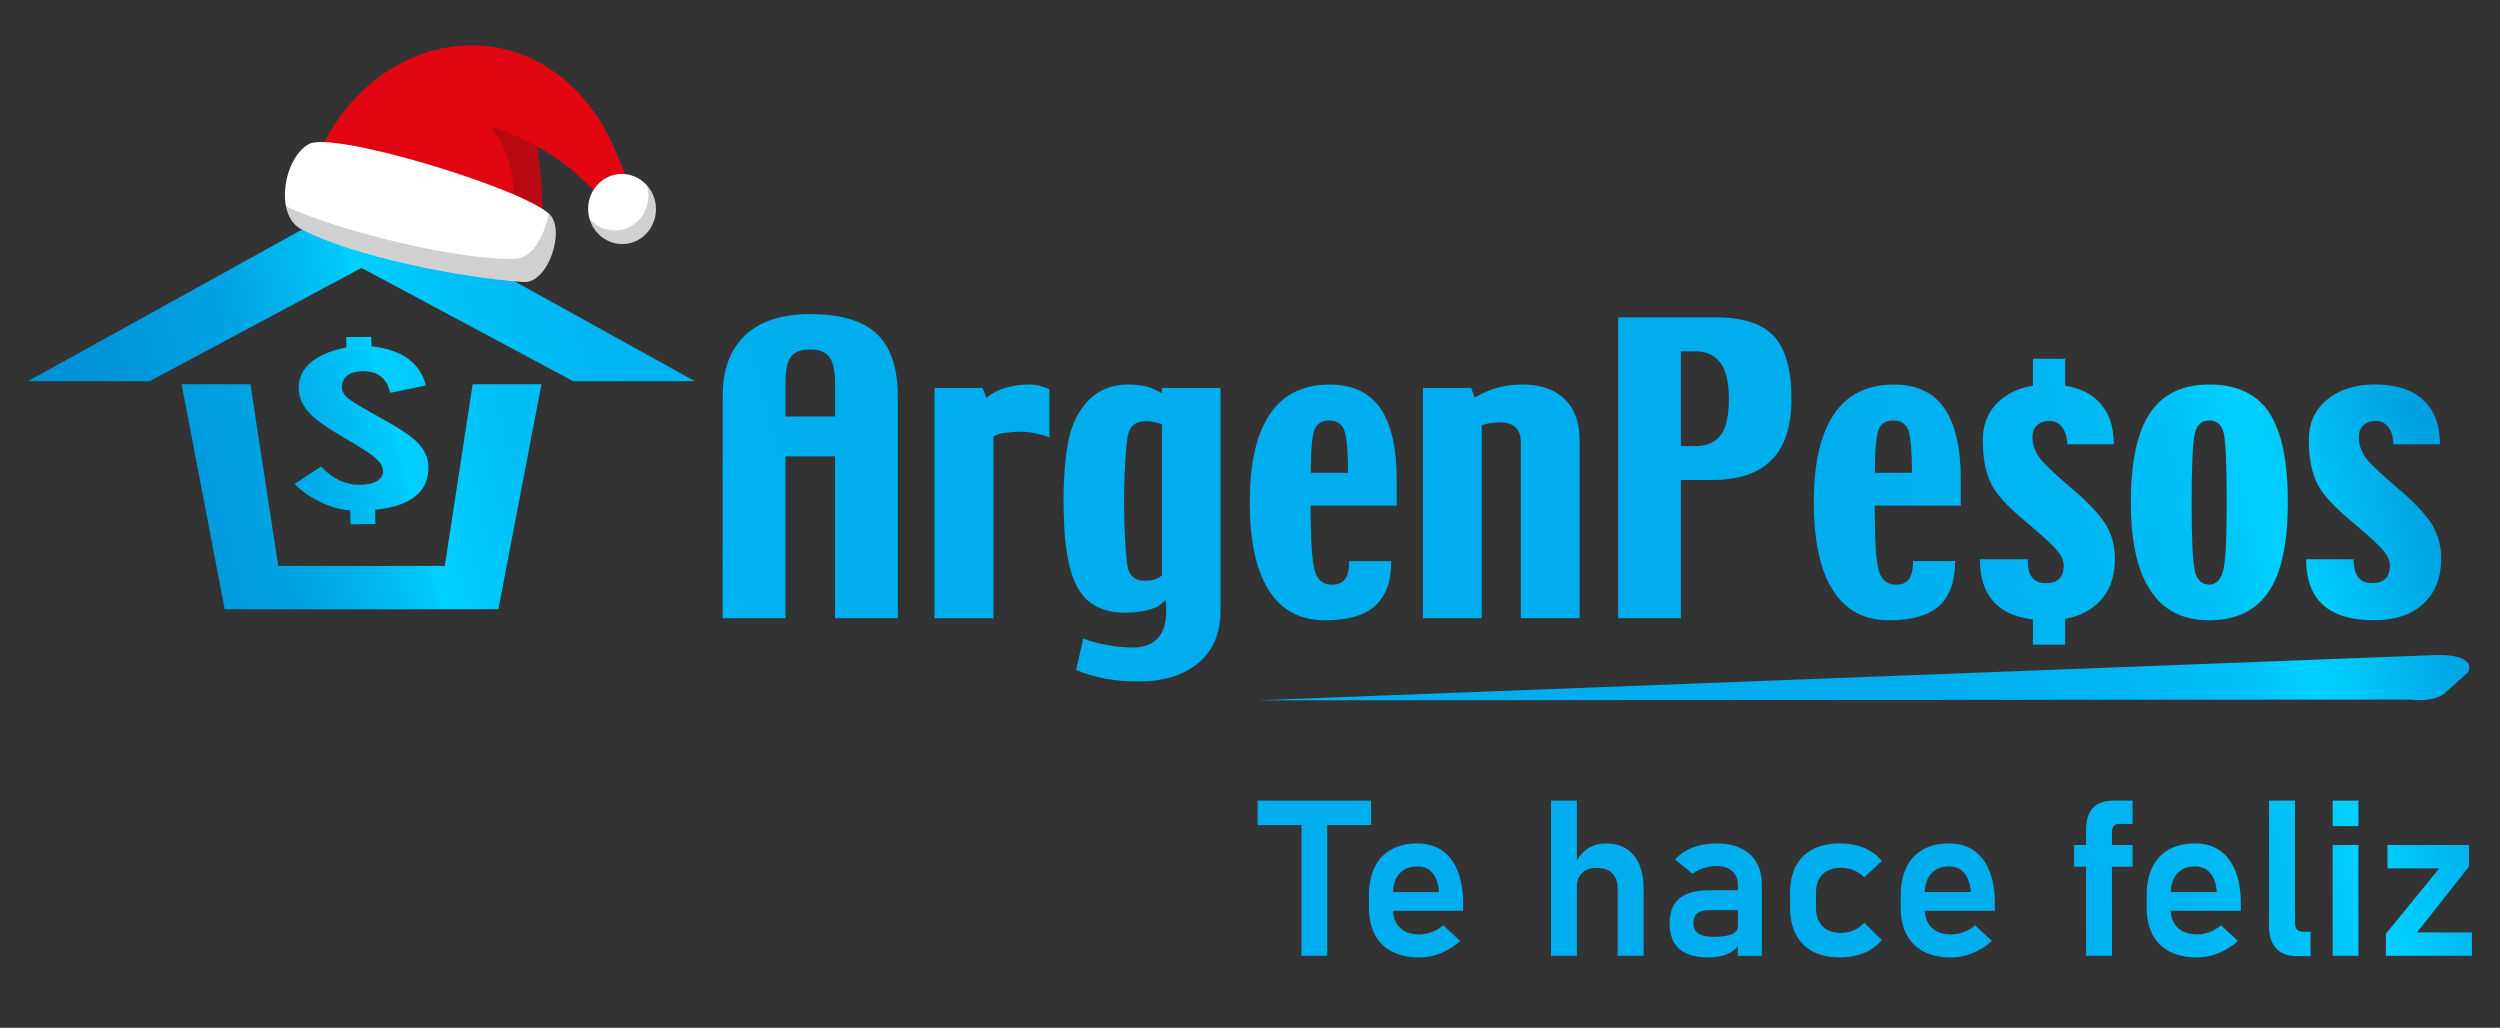
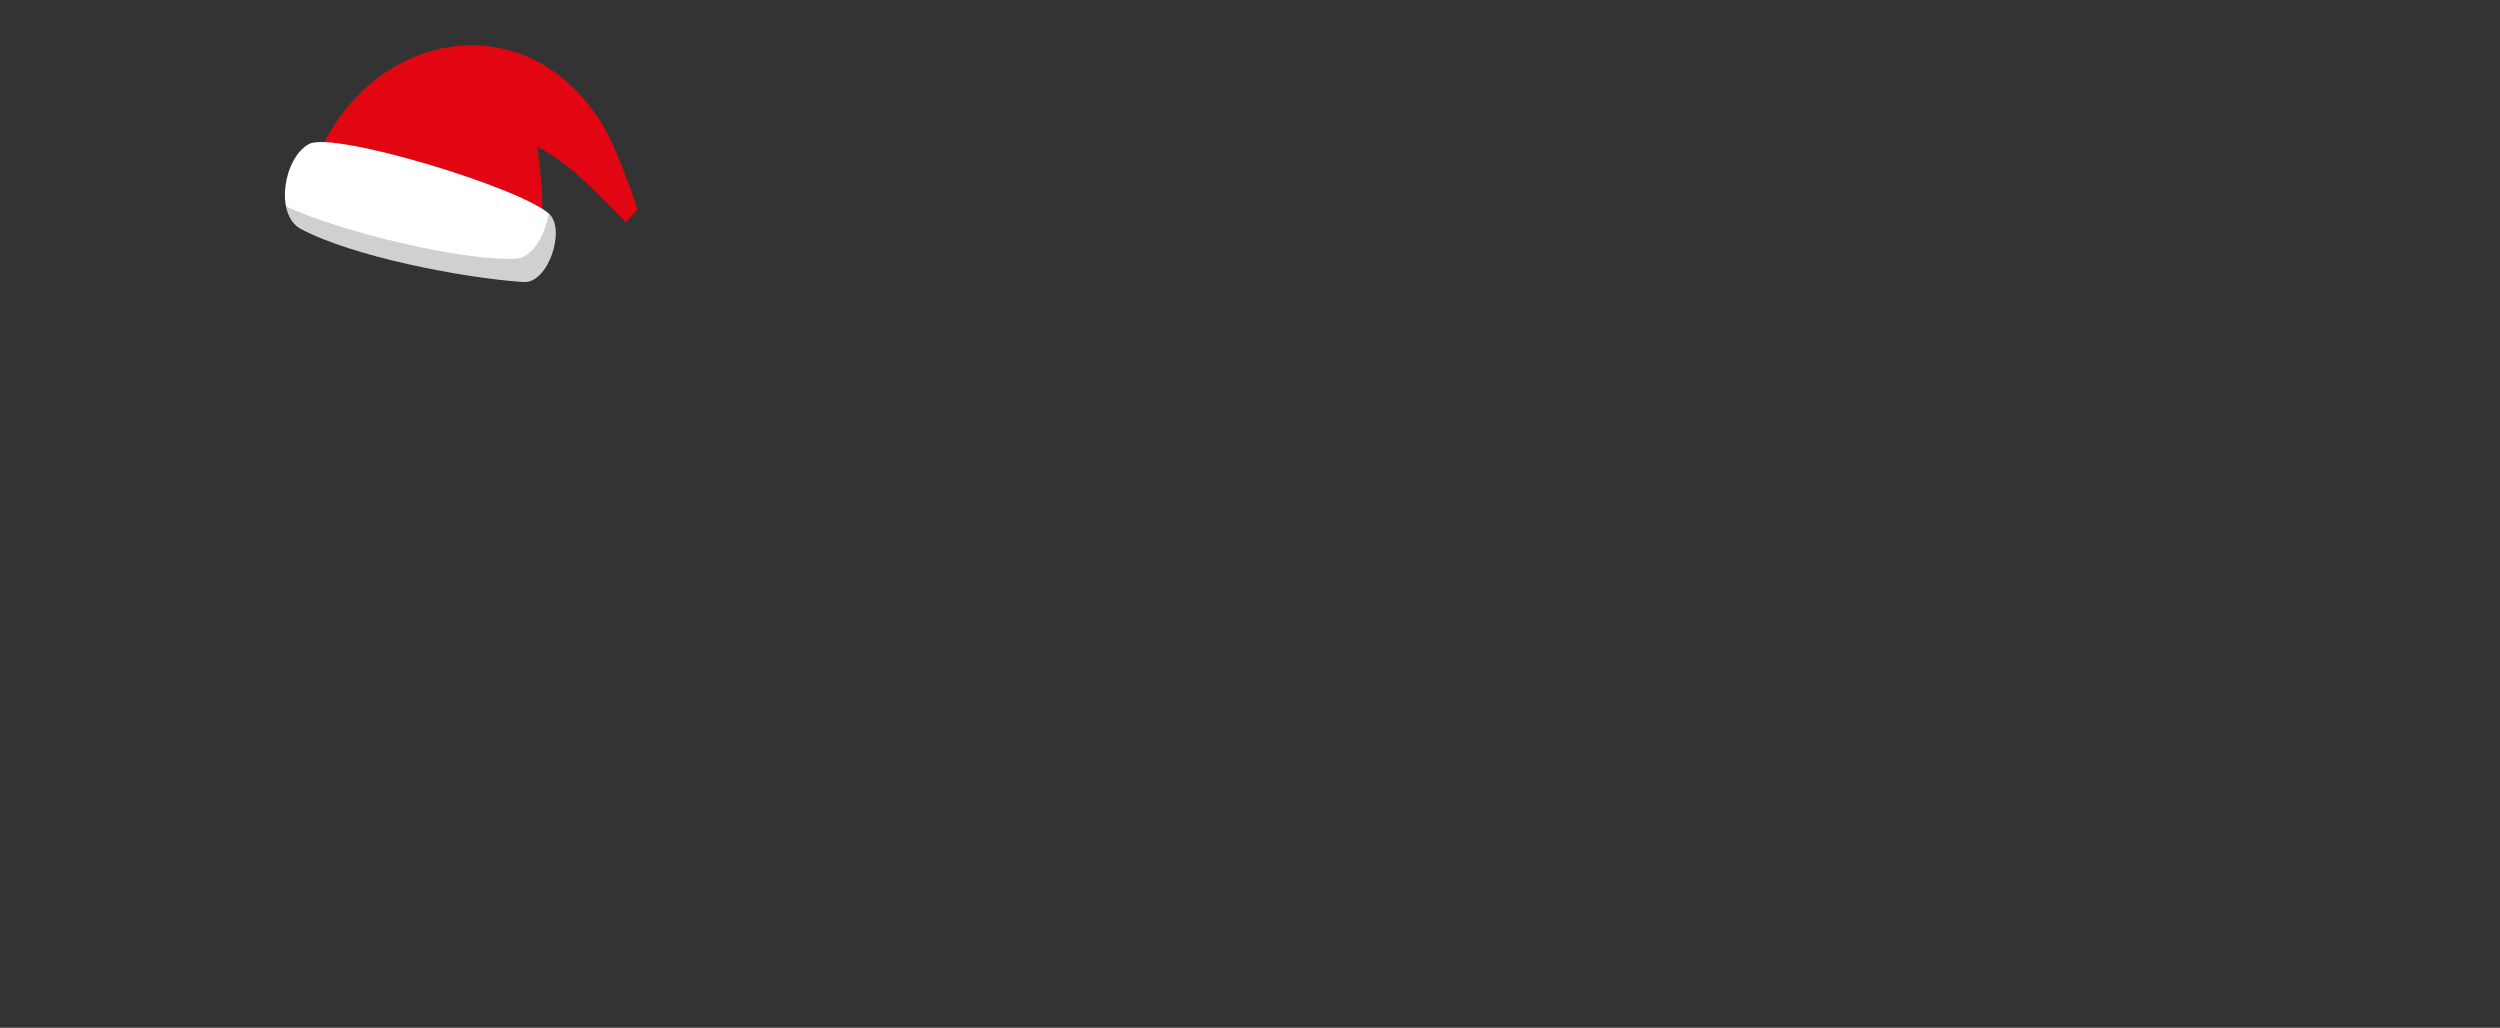
<svg xmlns="http://www.w3.org/2000/svg" id="Capa_1" data-name="Capa 1" viewBox="0 0 1080 444">
  <rect x="0" y="0" width="1080" height="444" fill="#333333" stroke="none" />
  <defs>
    <style>
      .cls-1 {
        fill: #171715;
        opacity: .2;
      }

      .cls-1, .cls-2, .cls-3, .cls-4 {
        stroke-width: 0px;
      }

      .cls-1, .cls-3, .cls-4 {
        fill-rule: evenodd;
      }

      .cls-2 {
        fill: url(#Degradado_sin_nombre_11);
      }

      .cls-3 {
        fill: #fff;
      }

      .cls-4 {
        fill: #e20613;
      }
    </style>
    <linearGradient id="Degradado_sin_nombre_11" data-name="Degradado sin nombre 11" x1="-57.86" y1="432.11" x2="1247.84" y2="75.05" gradientUnits="userSpaceOnUse">
      <stop offset=".01" stop-color="#0090d7" />
      <stop offset=".11" stop-color="#0091d8" />
      <stop offset=".14" stop-color="#0098dc" />
      <stop offset=".17" stop-color="#00a4e3" />
      <stop offset=".19" stop-color="#00b5ee" />
      <stop offset=".21" stop-color="#00cbfb" />
      <stop offset=".21" stop-color="#01d0ff" />
      <stop offset=".24" stop-color="#00c1f7" />
      <stop offset=".28" stop-color="#00b5f2" />
      <stop offset=".34" stop-color="#00aeee" />
      <stop offset=".51" stop-color="#00adee" />
      <stop offset=".66" stop-color="#00aeee" />
      <stop offset=".72" stop-color="#00b5f2" />
      <stop offset=".76" stop-color="#00c1f7" />
      <stop offset=".78" stop-color="#01d0ff" />
      <stop offset=".79" stop-color="#00cbfb" />
      <stop offset=".81" stop-color="#00b5ee" />
      <stop offset=".83" stop-color="#00a4e3" />
      <stop offset=".86" stop-color="#0098dc" />
      <stop offset=".89" stop-color="#0091d8" />
      <stop offset="1" stop-color="#0090d7" />
    </linearGradient>
  </defs>
-   <path class="cls-2" d="m1007.7,356.87h11.15v-11.02h-11.15v11.02Zm-281.55-149.52h13.42c11.56,0,20.09-2.88,25.8-8.71,5.73-5.76,8.53-14.59,8.53-26.41,0-12.5-2.53-21.52-7.58-27.02-5.09-5.4-13.43-8.11-24.88-8.11h-42.39v129.96h27.09v-59.71Zm0-55.59h5.91c5.09,0,8.76,1.66,11.19,5,2.45,3.33,3.62,8.52,3.62,15.47,0,7.42-1.17,12.74-3.57,15.84-2.42,3.11-6.15,4.66-11.24,4.66h-5.91v-40.98Zm90.03,116.19c9.73,0,16.91-2.09,21.46-6.17,4.66-4.2,6.99-10.65,6.99-19.39h-18.19c0,3.7-.65,6.38-1.83,7.87-1.27,1.6-3.06,2.3-5.59,2.3-3.77,0-6.2-1.99-7.39-6.03-1.15-4.05-1.76-13.36-1.76-28.09h37.19v-11.18c0-13.75-2.38-23.97-7.04-30.8-4.64-6.86-11.97-10.34-21.94-10.34-11.48,0-20.14,4.34-25.89,12.9-5.71,8.52-8.64,21.21-8.64,37.93s2.8,29.7,8.38,38.2c5.51,8.64,13.58,12.81,24.26,12.81Zm-4.76-82.08c1-2.84,3.18-4.23,6.55-4.23s5.61,1.58,6.6,4.7c.87,3.32,1.4,9.19,1.4,17.9h-16.03c0-9.4.54-15.57,1.48-18.37Zm-171.31-2.18c1.07-.35,2.28-.71,3.84-.94,1.52-.17,2.89-.31,4.09-.31,2.72,0,4.93.65,6.57,2.06,1.59,1.37,2.37,3.58,2.37,6.48v76.08h25.4v-77.04c0-7.65-2.16-13.48-6.51-17.68-4.26-4.12-10.26-6.22-18.04-6.22-4.07,0-7.62.51-10.69,1.32-3.17.82-6.51,2.26-10.06,4.32l-1.55-4.18h-20.82v99.49h25.4v-83.37Zm-477.25,24.08c-1.76,1.14-4.3,1.67-7.54,1.65-3.04.09-5.99-.65-8.9-2-2.85-1.43-5.49-3.37-7.66-5.88l-11.5,7.47c2.91,3.04,6.57,5.63,11.01,7.77,4.46,2.2,8.8,3.43,13.04,3.73l.08,5.98,10.79-.14-.12-6.13c7.78-.77,13.57-2.73,17.45-5.89,3.83-3.14,5.67-7.37,5.57-12.69-.1-3.81-1.56-7.11-4.31-10.05-2.66-2.84-7.91-6.45-15.38-10.52-3.3-1.89-5.84-3.31-7.58-4.3-1.84-1.04-2.82-1.59-3.06-1.74-2.53-1.53-4.37-2.83-5.45-3.99-1.04-1.14-1.58-2.3-1.63-3.72,0-2.12.78-3.82,2.37-5.09,1.63-1.26,3.89-1.81,6.56-1.88,1.92,0,3.51.29,4.96.63,1.39.52,2.56,1.25,3.64,2.22.85.81,1.51,1.76,2.1,2.89.52,1.06.98,2.3,1.31,3.61l15.31-3.21c-1.01-4.69-3.62-8.49-7.6-11.52-4.03-2.85-9.34-4.71-15.82-5.37l-.14-4.06-10.81.07.12,4.47c-6.77,1.31-11.96,3.52-15.45,6.54-3.53,3.04-5.27,6.77-5.19,11.19.11,2.99.99,5.67,2.65,8.13,1.6,2.41,4.27,4.91,7.85,7.39,1.08.82,2.63,1.79,4.55,2.99,1.96,1.23,4.3,2.61,6.99,4.2,5.73,3.34,9.55,5.87,11.43,7.63,1.96,1.67,2.88,3.43,2.97,5.34.09,1.76-.84,3.21-2.6,4.3Zm29.28,36.7l-35.97.04-35.97-.04-12.02-78.48-29.74-.02,18.62,97.21,59.12.06,59.12-.06,18.62-97.21-29.74.02-12.02,78.48Zm691.72,7.45c-2.58,0-4.6-.79-5.93-2.42-1.39-1.63-1.98-4.25-1.98-7.89h-20.64c0,8.81,2.49,15.42,7.42,19.8,3.71,3.35,8.92,5.4,15.52,6.18v10.92h13.9v-11.19c5.52-.98,10.1-3.1,13.77-6.4,5.14-4.68,7.72-11.23,7.72-19.72,0-5.44-1.36-10.31-4.01-14.75-2.81-4.36-7.7-9.62-14.81-15.57-8-6.89-12.82-11.49-14.39-14.08-1.62-2.54-2.41-5.2-2.41-7.87,0-2.34.75-4.05,2.11-5.27,1.35-1.23,3.02-1.82,5.05-1.82,2.42,0,4.31.89,5.7,2.8,1.39,1.8,2.14,4.29,2.14,7.3h20.13c0-8.28-2.37-14.63-7.23-19.08-3.43-3.27-8.03-5.33-13.77-6.23v-11.66h-13.9v11.65c-5.51.88-10.15,2.89-13.88,6.03-5.19,4.31-7.8,10.15-7.8,17.46s1.01,13.01,3.06,17.73c2.06,4.82,6.99,10.44,14.7,16.86,6.1,5.14,10.51,9.05,13.14,11.8,2.69,2.79,4.01,5.36,4.06,7.73,0,2.55-.64,4.53-1.95,5.81-1.24,1.29-3.12,1.87-5.72,1.87Zm140.92,0c-2.65,0-4.6-.79-5.96-2.42-1.28-1.63-2.07-4.25-2.07-7.89h-20.51c0,8.81,2.47,15.42,7.41,19.8,4.9,4.36,12.16,6.53,21.9,6.53,9.01,0,16.1-2.31,21.22-7.03,5.16-4.68,7.83-11.23,7.83-19.72,0-5.44-1.4-10.31-4.04-14.75-2.82-4.37-7.69-9.62-14.81-15.57-8.07-6.89-12.85-11.49-14.44-14.08-1.48-2.54-2.3-5.2-2.3-7.87,0-2.34.66-4.05,2.04-5.27,1.32-1.23,3.04-1.82,5.09-1.82,2.42,0,4.36.89,5.69,2.8,1.39,1.8,2.05,4.29,2.05,7.3h20.19c0-8.28-2.37-14.63-7.18-19.08-4.82-4.53-11.85-6.76-20.96-6.76-8.55,0-15.42,2.2-20.59,6.55-5.32,4.31-7.93,10.15-7.93,17.46s1.1,13.01,3.12,17.73c2.07,4.82,6.95,10.44,14.72,16.86,6.08,5.14,10.51,9.05,13.17,11.8,2.67,2.79,4.02,5.36,4.02,7.73,0,2.55-.66,4.53-1.92,5.81-1.31,1.29-3.15,1.87-5.75,1.87Zm26.64,31.09l-508.11,19.53,497.71-.31c11.81,1.29,15.45-3.1,15.45-3.1l9.86-8.83c3.3-8.51-14.91-7.29-14.91-7.29Zm-7.26,119.8l22.45-28.46v-9.32h-35.24v10.1h22.4l-23.06,28.27v9.5h37.16v-10.1h-23.71Zm-89.82-134.86c11.48,0,19.97-4.01,25.56-12.12,5.64-8.13,8.44-21.06,8.44-38.89s-2.61-29.96-7.81-38.36c-5.36-8.27-14.02-12.47-26.18-12.47-11.53,0-20.11,4.15-25.6,12.4-5.53,8.3-8.22,21.07-8.22,38.43s2.86,29.7,8.49,38.2c5.66,8.64,14.13,12.81,25.34,12.81Zm-6.28-80.32c.87-3.98,2.93-6,6.35-6s5.5,1.93,6.29,5.78c.83,3.84,1.24,13.79,1.24,29.61s-.51,25-1.48,29.24c-1.04,4.17-3.05,6.29-6.04,6.29-3.22,0-5.3-1.95-6.24-5.92-.92-3.96-1.4-13.63-1.4-29.13s.47-25.84,1.29-29.87ZM12.13,164.66l52.49.05,91.55-48.97,91.55,48.97,52.49-.05-144.04-79.72L12.13,164.66Zm892.02,184.35c-1.98,2.11-2.98,5.28-2.98,9.52v6.5h-5.15v9.41h5.15v38.47h11.2v-38.47h8.9v-9.41h-8.9v-5.44c0-1.08.23-1.95.7-2.63.47-.68,1.16-1.01,2.06-1.01h6.14v-10.1h-7.97c-4.12,0-7.18,1.05-9.16,3.16Zm-210.45,15.34c-3.03,0-5.66.77-7.9,2.31-1.76,1.21-3.28,2.85-4.57,4.91v-25.71h-11.2v67.06h11.2v-29.7c0-2.64.75-4.69,2.25-6.13,1.5-1.45,3.62-2.17,6.37-2.17s5.09.78,6.65,2.35c1.56,1.57,2.34,3.78,2.34,6.64v29.01h11.2v-29.06c0-6.21-1.43-11.02-4.29-14.41-2.86-3.4-6.88-5.1-12.07-5.1Zm-70.7,3.07c-2.95-2.04-6.51-3.07-10.66-3.07-4.4,0-8.18.88-11.32,2.63-3.14,1.75-5.53,4.31-7.17,7.66-1.64,3.35-2.46,7.4-2.46,12.13v5.4c0,4.55.86,8.43,2.58,11.65,1.72,3.21,4.2,5.65,7.45,7.31,3.25,1.66,7.17,2.49,11.76,2.49,3.12,0,6.23-.62,9.3-1.87,3.08-1.25,5.85-3.01,8.32-5.28l-7.31-6.73c-1.44,1.23-3.05,2.19-4.85,2.88-1.8.69-3.62,1.04-5.46,1.04-3.62,0-6.44-.98-8.44-2.93-1.79-1.75-2.77-4.17-2.96-7.26h30.28v-3.14c0-5.47-.77-10.15-2.32-14.02-1.55-3.87-3.8-6.83-6.75-8.88Zm-21.23,17.96c.13-3.39,1.04-6.04,2.74-7.96,1.84-2.08,4.45-3.11,7.83-3.11,2.69,0,4.83.92,6.42,2.77s2.55,4.44,2.86,7.79l.05.51h-19.89Zm250.96-17.96c-2.95-2.04-6.51-3.07-10.66-3.07-4.4,0-8.18.88-11.32,2.63-3.14,1.75-5.53,4.31-7.17,7.66-1.64,3.35-2.46,7.4-2.46,12.13v5.4c0,4.55.86,8.43,2.58,11.65,1.72,3.21,4.2,5.65,7.45,7.31,3.25,1.66,7.17,2.49,11.76,2.49,3.12,0,6.23-.62,9.3-1.87,3.08-1.25,5.85-3.01,8.32-5.28l-7.31-6.73c-1.44,1.23-3.05,2.19-4.85,2.88-1.8.69-3.62,1.04-5.46,1.04-3.62,0-6.44-.98-8.44-2.93-1.79-1.75-2.77-4.17-2.96-7.26h30.28v-3.14c0-5.47-.77-10.15-2.32-14.02-1.55-3.87-3.8-6.83-6.75-8.88Zm-21.23,17.96c.13-3.39,1.04-6.04,2.74-7.96,1.84-2.08,4.45-3.11,7.83-3.11,2.69,0,4.83.92,6.42,2.77,1.59,1.84,2.55,4.44,2.86,7.79l.05.51h-19.89Zm-44.13-7.68c1.91-1.86,4.59-2.79,8.06-2.79,1.87,0,3.67.35,5.39,1.06,1.72.71,3.22,1.72,4.5,3.04l7.59-7.01c-1.22-1.63-2.74-3.01-4.57-4.15-1.83-1.14-3.89-2.01-6.19-2.61s-4.74-.9-7.33-.9c-4.53,0-8.41.83-11.62,2.49-3.22,1.66-5.67,4.08-7.36,7.26-1.69,3.18-2.53,7.02-2.53,11.51v6.5c0,4.55.84,8.43,2.53,11.65,1.69,3.21,4.14,5.66,7.36,7.33,3.22,1.68,7.09,2.51,11.62,2.51,2.56,0,4.99-.29,7.29-.88,2.3-.58,4.36-1.44,6.19-2.56,1.83-1.12,3.37-2.48,4.62-4.08l-7.59-7.47c-1.25,1.41-2.73,2.51-4.45,3.27-1.72.77-3.53,1.15-5.44,1.15-3.5,0-6.19-.95-8.08-2.84-1.89-1.89-2.84-4.59-2.84-8.09v-6.5c0-3.41.95-6.05,2.86-7.91Zm-35.29-11.25c-2.94-1.4-6.47-2.1-10.59-2.1-3.78,0-7.22.61-10.31,1.82-3.09,1.22-5.59,2.91-7.5,5.1l7.45,6.18c1.44-1.04,3.06-1.86,4.87-2.44,1.81-.58,3.65-.88,5.53-.88,2.94,0,5.21.74,6.82,2.21,1.61,1.48,2.41,3.55,2.41,6.23v2.03h-12.61c-5.62,0-9.84,1.18-12.65,3.55-2.81,2.37-4.22,5.92-4.22,10.65,0,4.98,1.39,8.69,4.17,11.14,2.78,2.44,6.97,3.67,12.56,3.67,2.22,0,4.26-.25,6.14-.76,1.87-.51,3.48-1.27,4.8-2.28.72-.55,1.32-1.18,1.8-1.87v4.22h10.36v-30.76c0-3.75-.77-6.96-2.32-9.62-1.55-2.66-3.79-4.69-6.73-6.09Zm-1.31,33.51c0,1.63-.87,2.83-2.6,3.6-1.74.77-4.38,1.15-7.94,1.15-2.91,0-5.08-.48-6.51-1.45-1.44-.97-2.16-2.45-2.16-4.45s.56-3.32,1.66-4.24c1.11-.92,2.77-1.38,4.99-1.38h12.56v6.78Zm-158.45-54.1h-49.02v10.56h18.93v56.5h11.15v-56.5h18.93v-10.56Zm415.37,67.06h11.15v-47.88h-11.15v47.88Zm-435.16-144.96c9.73,0,16.87-2.09,21.49-6.17,4.6-4.2,7-10.65,7-19.39h-18.18c0,3.7-.69,6.38-1.84,7.87-1.24,1.6-3.19,2.3-5.66,2.3-3.75,0-6.19-1.99-7.37-6.03-1.15-4.05-1.8-13.36-1.8-28.09h37.21v-11.18c0-13.75-2.35-23.97-6.99-30.8-4.74-6.86-12.01-10.34-21.97-10.34-11.52,0-20.18,4.34-25.93,12.9-5.72,8.52-8.6,21.21-8.6,37.93s2.8,29.7,8.36,38.2c5.46,8.64,13.59,12.81,24.27,12.81Zm-4.76-82.08c1.05-2.84,3.23-4.23,6.48-4.23,3.48,0,5.68,1.58,6.66,4.78.99,3.24,1.45,9.1,1.45,17.82h-16.12c0-9.4.58-15.57,1.53-18.37Zm-123.18-19.75c-3.79,0-7.19.51-10.34,1.42-3.09.93-5.79,2.35-8.12,4.34l-1.64-4.3h-20.78v99.49h25.47v-78.4c.94-.79,2.54-1.42,4.89-1.67,2.23-.29,4.56-.5,6.92-.5,2.22,0,4.37.21,6.34.69,2.04.44,4.01.99,6.03,1.78v-20.83c-1.27-.56-2.63-1.08-4.17-1.46-1.39-.38-2.96-.56-4.6-.56Zm-94.56-30.44c-12.35,0-21.69,3.09-28.16,9.19-6.48,6.05-9.67,14.86-9.67,26.3v95.89h27.13v-69.93h21.41v69.93h27.11v-95.89c0-12.23-3.03-21.21-9.05-26.94-5.94-5.64-15.57-8.55-28.78-8.55Zm10.72,44.24h-21.41v-14.15c0-5.45.7-9.36,2.24-11.56,1.62-2.18,4.46-3.24,8.61-3.24,3.88,0,6.5,1.11,8.18,3.35,1.59,2.21,2.39,6.08,2.39,11.45v14.15Zm631.57,221.62c-.59-.63-.89-1.53-.89-2.7v-52.99h-11.2v54.52c0,4.03,1.04,7.15,3.12,9.36,2.08,2.21,4.99,3.32,8.74,3.32h6.09v-10.56h-3.33c-1.09,0-1.94-.31-2.53-.95Zm-33.34-34.13c-2.95-2.04-6.51-3.07-10.66-3.07-4.41,0-8.18.88-11.32,2.63-3.14,1.75-5.53,4.31-7.17,7.66-1.64,3.35-2.46,7.4-2.46,12.13v5.4c0,4.55.86,8.43,2.58,11.65,1.72,3.21,4.2,5.65,7.45,7.31,3.25,1.66,7.17,2.49,11.76,2.49,3.12,0,6.23-.62,9.3-1.87,3.08-1.25,5.85-3.01,8.32-5.28l-7.31-6.73c-1.44,1.23-3.05,2.19-4.85,2.88-1.8.69-3.62,1.04-5.46,1.04-3.62,0-6.44-.98-8.44-2.93-1.79-1.75-2.77-4.17-2.96-7.26h30.28v-3.14c0-5.47-.77-10.15-2.32-14.02-1.55-3.87-3.8-6.83-6.75-8.88Zm-21.23,17.96c.13-3.39,1.04-6.04,2.74-7.96,1.84-2.08,4.45-3.11,7.83-3.11,2.69,0,4.83.92,6.42,2.77,1.59,1.84,2.55,4.44,2.86,7.79l.05.51h-19.89Zm-435.78-215.49c-2.25-1.32-4.49-2.31-6.8-2.9-2.39-.55-4.95-.88-7.91-.88-6.18,0-11.41,1.9-15.68,5.56-4.27,3.74-7.32,8.85-9.18,15.33-.86,2.78-1.61,6.91-2.13,12.26-.5,5.35-.82,10.58-.82,15.83,0,4.79.13,9.31.36,13.26.21,4.06.66,7.8,1.24,11.27,1.35,8.76,4.09,15.19,8.14,19.14,4.11,3.94,9.67,5.95,16.85,5.95,4.2,0,7.94-.53,11.16-1.52,3.1-1.06,5.25-2.47,6.29-4.17.09.91.19,1.8.3,2.64.02.8.02,1.59.02,2.19,0,5.18-1.15,9.14-3.62,11.82-2.39,2.69-6.12,4.06-11.2,4.06-3.33,0-7.04-.41-11.07-1.15-4.06-.74-7.35-1.65-9.95-2.74l-3.08,13.56c3.83,1.72,8.09,2.95,12.72,3.79,4.68.86,9.32,1.22,13.87,1.22,11.04,0,19.78-2.61,26.19-7.99,6.39-5.3,9.59-12.81,9.59-22.53v-96.3h-25.3v2.31Zm0,78.76c-1.12.72-2.13,1.35-3.28,1.73-1.11.33-2.52.48-4.28.48-2.33,0-4.08-.64-5.31-1.97-1.27-1.29-2.09-3.5-2.35-6.5-.34-3.2-.6-7.11-.84-11.9-.25-4.71-.31-9.75-.31-15.11,0-3.36.07-7.29.28-11.64.18-4.42.51-8.49.87-12.33.32-3.67,1.17-6.16,2.56-7.48,1.25-1.32,3.36-1.99,6.18-1.99.96,0,2.09.15,3.45.43,1.26.29,2.28.61,3.03,1.06v65.21Z" />
  <g>
    <path class="cls-4" d="m133.65,76.62C154.88,12.21,227.58-1.09,260.61,54.45c6.77,11.39,14.82,36.04,14.82,36.04l-5.16,5.51s-12.27-12.87-20.68-20.43c-5.26-4.72-10.81-8.37-14.23-10.44-2.05-1.24-3.34-1.92-3.34-1.92,1.48,9.05,5.77,46.83-2.81,44.07l-95.56-30.66Z" />
-     <path class="cls-1" d="m232.02,63.22c-5.51-3.13-14.89-6.98-18.94-8.14-4.05-1.16,16.45,13.65,5.64,48.83l10.48,3.36c8.57,2.75,4.3-34.96,2.81-44.05Z" />
    <path class="cls-3" d="m237.2,92.37c7.31,6.61-.32,30.19-11.05,29.46-26.38-1.79-73.57-10.95-96.09-22.89-11.7-6.2-7.39-31.06,3.5-36.76,10.62-5.56,90.97,18.73,103.64,30.19Z" />
    <path class="cls-1" d="m123.56,89.17c25.15,11.59,77.15,23.67,99.22,22.57,7.07-.35,12.36-9.44,14.31-19.46.04.03.08.06.11.09,7.31,6.61-.32,30.19-11.05,29.46-26.38-1.79-73.57-10.95-96.09-22.89-3.56-1.89-5.63-5.5-6.49-9.77Z" />
-     <path class="cls-3" d="m270.16,105.36c8.03-.77,13.93-8.17,13.14-16.47-.79-8.3-7.99-14.45-16.02-13.68-8.03.77-13.93,8.17-13.14,16.47.79,8.3,7.99,14.45,16.02,13.68Z" />
-     <path class="cls-1" d="m279.51,80.11c2.08,2.35,3.47,5.38,3.79,8.78.8,8.33-5.09,15.7-13.14,16.47-7.08.68-13.48-3.98-15.47-10.78,3.01,3.4,7.47,5.36,12.23,4.9,8.05-.77,13.93-8.15,13.14-16.47-.1-1-.29-1.97-.56-2.9Z" />
  </g>
</svg>